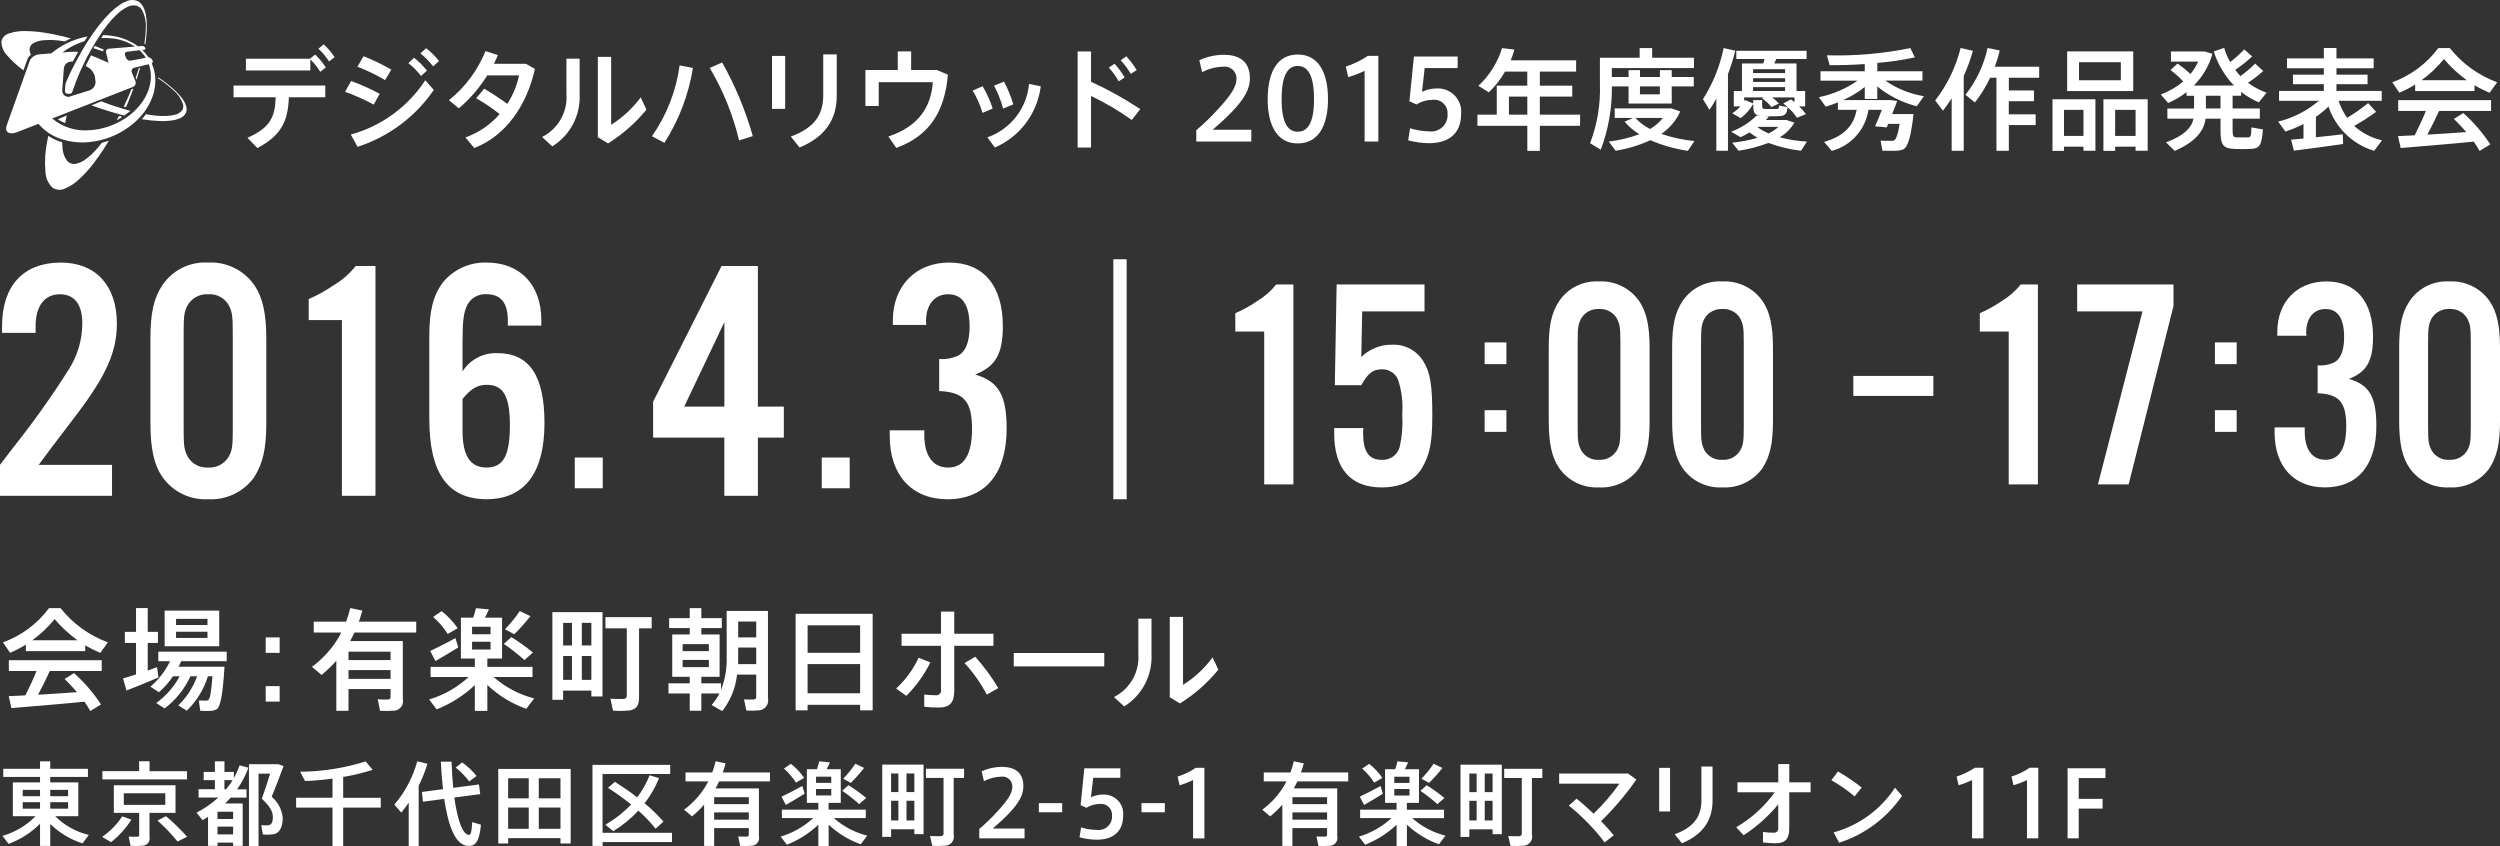
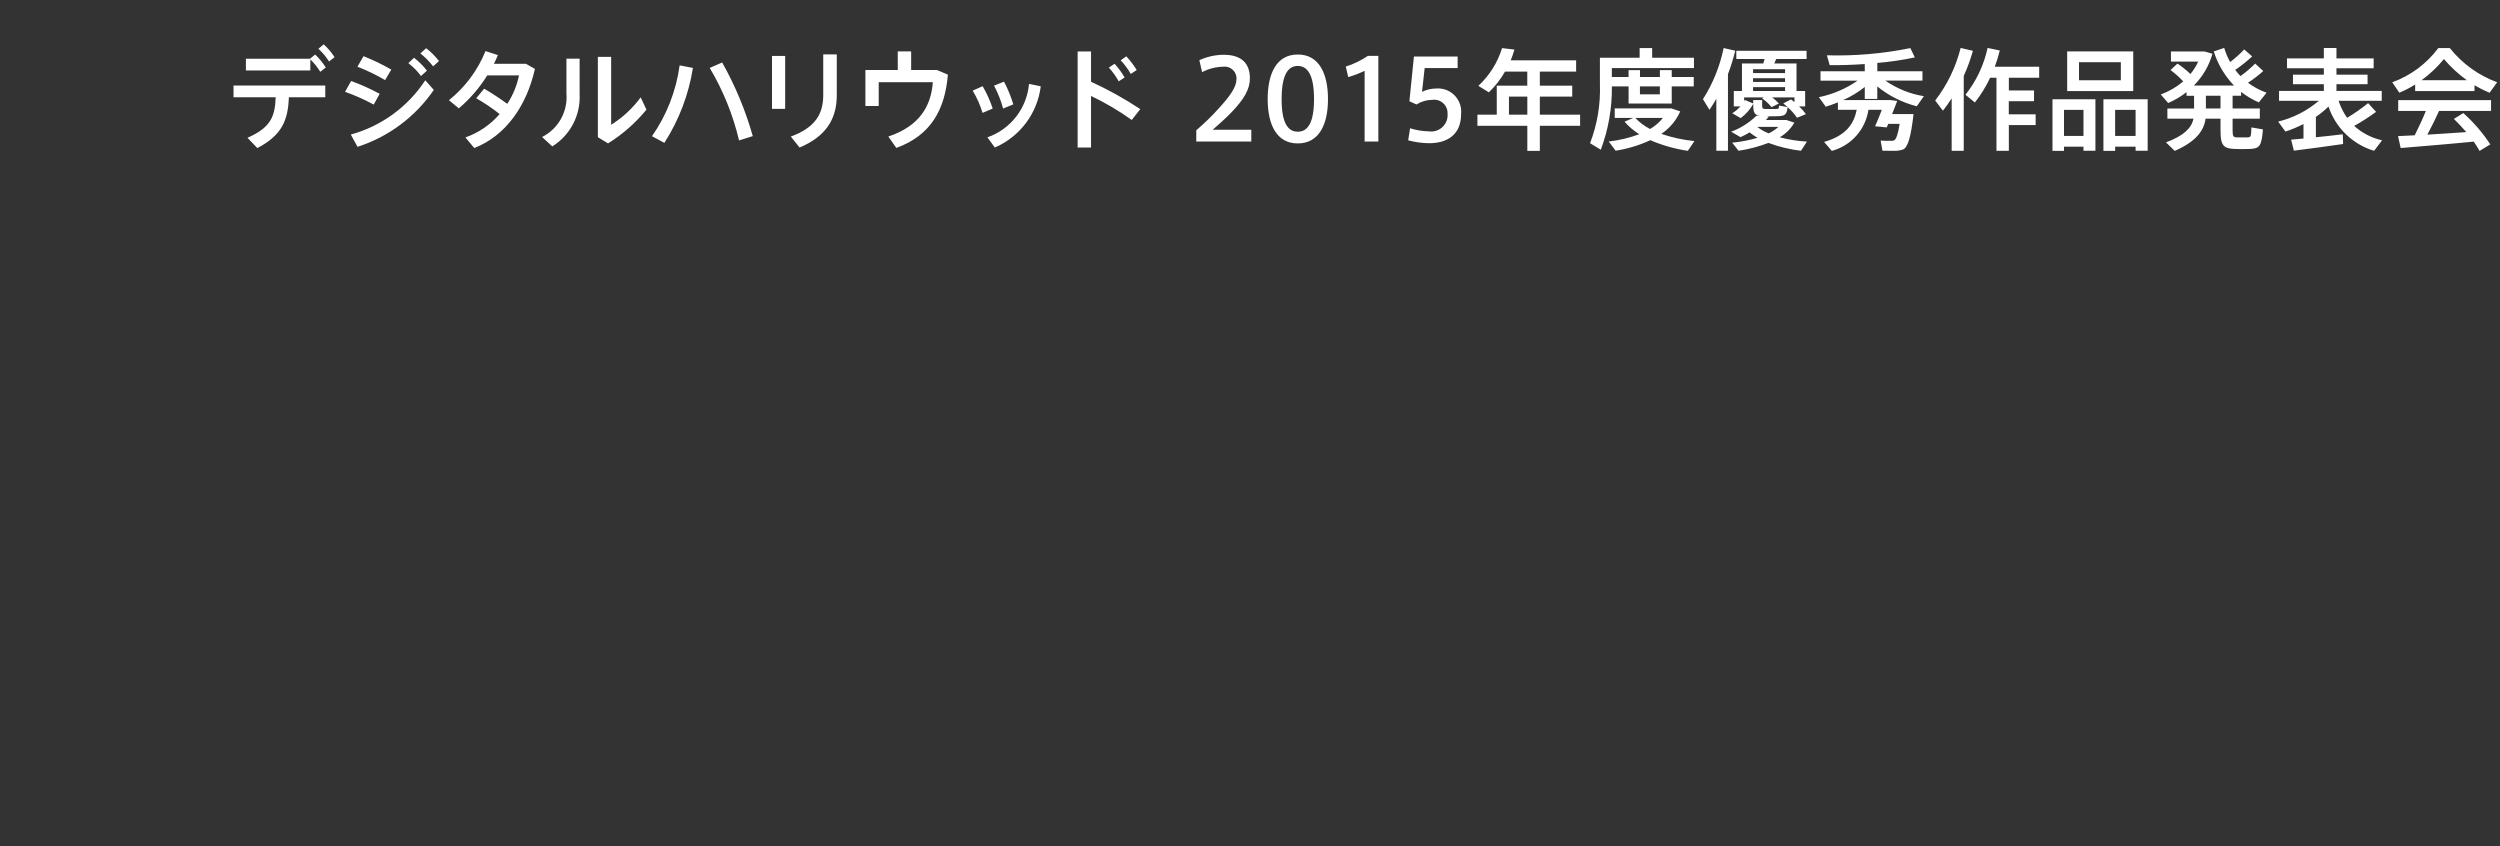
<svg xmlns="http://www.w3.org/2000/svg" version="1.1" id="info_date" x="0px" y="0px" width="336px" height="113.719px" viewBox="0 0 336 113.719" enable-background="new 0 0 336 113.719" xml:space="preserve">
  <rect x="0" y="0" width="336" height="113.719" fill="#333333" stroke="none" />
-   <path id="会場_有楽町朝日ホール_東京都千代田区有楽町2-5-1_有楽町マリオン_11F" fill="#FFFFFF" d="  M11.453,86.734c0.65,0.381,1.326,0.719,2.021,1.012l1.027-1.413c-2.504-0.921-4.706-2.513-6.366-4.601H6.589  c-1.565,2.108-3.718,3.709-6.188,4.601l0.951,1.399c0.739-0.304,1.451-0.672,2.127-1.1v0.878h7.974v-0.772V86.734z M4.343,86.051  c1.117-0.814,2.126-1.77,3-2.842c0.908,1.067,1.942,2.021,3.079,2.842H4.339H4.343z M1.175,93.564l0.357,1.605  c2.5-0.208,6.871-0.566,9.815-0.863c0.286,0.402,0.55,0.819,0.789,1.25l1.443-0.877c-1.023-1.555-2.243-2.971-3.63-4.211  l-1.265,0.789c0.61,0.6,1.175,1.19,1.666,1.77c-1.591,0.119-3.479,0.238-5.235,0.343c0.595-1.101,1.146-2.231,1.576-3.185h6.977  v-1.457H1.19v1.457h3.719c-0.387,0.967-0.938,2.158-1.5,3.273C2.558,93.504,1.8,93.534,1.175,93.564z M22.129,82.064v4.791h7.333  v-4.791H22.129z M23.661,83.18h4.224v0.819h-4.224V83.18z M23.661,84.904h4.224v0.834h-4.224V84.904L23.661,84.904z M25.594,90.887  h0.893c-0.521,1.486-1.388,2.827-2.528,3.912l1.146,0.714c1.321-1.278,2.298-2.87,2.84-4.626h0.61  c-0.148,2.053-0.327,3.064-0.565,3.2c-0.076,0.058-0.172,0.085-0.268,0.075c-0.208,0-0.7,0-1-0.016l0.193,1.383  c0.356,0.016,1.012,0.031,1.278,0.016c0.315,0.005,0.627-0.066,0.908-0.208c0.565-0.342,0.847-2.142,1.071-5.728H24  c0.129-0.241,0.243-0.489,0.342-0.743h6.128v-1.28h-9.192v1.28h1.577c-0.63,1.315-1.532,2.481-2.647,3.421l1.16,0.744  c0.716-0.633,1.351-1.353,1.889-2.143h0.893c-0.766,1.423-1.844,2.654-3.152,3.6l1.13,0.729  C23.62,94.081,24.812,92.594,25.594,90.887L25.594,90.887z M16.537,91.188L17,92.805c1.1-0.416,3.019-1.205,4.3-1.756l-0.193-1.383  c-0.372,0.148-0.8,0.3-1.25,0.461v-3.72h1.369V84.92h-1.369v-3.199h-1.575v3.199h-1.5v1.487h1.5v4.239  c-0.675,0.209-1.281,0.402-1.744,0.537V91.188z M37.584,85.667H35.71v2.077h1.874v-2.083V85.667z M37.584,92.213H35.71v2.083h1.874  V92.213z M46.839,88.713v-1.13h5.652v1.13H46.839z M52.491,92.613v1.041c0.028,0.166-0.083,0.324-0.249,0.354  c-0.025,0.004-0.052,0.006-0.078,0.003c-0.467,0.019-0.935,0.009-1.4-0.028l0.312,1.547c0.669,0.037,1.34,0.027,2.008-0.029  c0.693-0.101,1.174-0.744,1.073-1.438c-0.005-0.033-0.011-0.064-0.018-0.096v-7.812h-7.08c0.209-0.372,0.4-0.758,0.581-1.146h8.3  v-1.458h-7.705c0.164-0.476,0.328-0.982,0.462-1.488l-1.621-0.342c-0.152,0.619-0.336,1.23-0.551,1.83h-4.357v1.458h3.7  c-0.199,0.394-0.417,0.775-0.655,1.146H45.2v0.015c-0.879,1.335-1.986,2.504-3.272,3.452l1.294,1.086  c0.709-0.581,1.37-1.219,1.979-1.904v6.725h1.636v-2.916h5.651L52.491,92.613z M46.839,91.244v-1.19h5.652v1.19H46.839z   M69.858,82.125c-0.585,0.87-1.247,1.686-1.978,2.439l1.233,0.684c0.777-0.765,1.503-1.579,2.173-2.439L69.858,82.125z   M58.212,82.913c0.761,0.666,1.421,1.438,1.963,2.291c0.506-0.3,0.922-0.535,1.339-0.772c-0.6-0.869-1.326-1.642-2.157-2.293  L58.212,82.913z M63.447,84.236h2.484v1.008h-2.484v-1.012V84.236z M63.447,86.245h2.484v1.057h-2.484V86.245L63.447,86.245z   M66.347,90.99h5.22v-1.367H65.5v-1.116h1.978v-5.489h-2.305c0.208-0.388,0.386-0.773,0.535-1.115l-1.74-0.164  c-0.099,0.434-0.223,0.859-0.372,1.279h-1.651v5.489h1.874v1.116H57.87v1.367h5.115c-1.518,1.397-3.333,2.43-5.31,3.021l1.012,1.325  c1.902-0.75,3.644-1.856,5.131-3.259v3.467H65.5v-3.481c1.503,1.42,3.286,2.511,5.234,3.201l1.057-1.4  C69.775,93.35,67.908,92.365,66.347,90.99L66.347,90.99z M67.715,86.543c0.973,0.656,1.897,1.383,2.766,2.172l1.146-1.011  c-0.921-0.757-1.89-1.452-2.9-2.083L67.715,86.543z M57.824,87.495l0.699,1.354c0.788-0.447,2.127-1.25,3.064-1.83l-0.372-1.266  c-1.026,0.579-2.558,1.354-3.391,1.739L57.824,87.495z M85.887,84.445h1.7v-1.5H81.37v1.5h2.871v8.972  c0.05,0.232-0.099,0.462-0.331,0.513c-0.038,0.008-0.077,0.011-0.116,0.008c-0.282,0.015-1.146,0.015-1.755-0.029l0.356,1.605  c0.738,0.045,1.479,0.035,2.216-0.029c0.968-0.148,1.279-0.729,1.279-1.771v-9.271L85.887,84.445z M78.198,86.751v-3.034h1.279  v3.034H78.2H78.198z M75.684,86.751v-3.034h1.19v3.034H75.684z M79.477,92.822v0.787h1.5V82.271H74.24v11.783h1.442V92.82h3.793  L79.477,92.822z M78.198,91.378v-3.213h1.279v3.213H78.2H78.198z M75.684,91.378v-3.213h1.19v3.213H75.684z M99.211,83.538h2.425  v2.127h-2.425V83.538z M99.211,88.238v-1.206h2.425v2.231H99.2C99.212,88.922,99.212,88.58,99.211,88.238L99.211,88.238z   M94.258,95.527v-2.321h2.439c-0.289,0.556-0.644,1.075-1.056,1.548l1.427,0.818c1.109-1.42,1.8-3.12,1.994-4.91h2.573v2.931  c0.046,0.18-0.062,0.362-0.242,0.407c-0.037,0.01-0.076,0.013-0.115,0.009c-0.426,0.024-0.854,0.021-1.278-0.014l0.312,1.5  c0.59,0.036,1.182,0.026,1.771-0.03c0.729-0.092,1.246-0.76,1.153-1.488c-0.006-0.045-0.014-0.09-0.023-0.134V82.107h-5.548v6.145  c0.053,1.529-0.205,3.053-0.759,4.479v-0.894h-2.647V90.96h2.455v-5.685h-2.455v-0.862h2.752v-1.338h-2.752v-1.339H92.7v1.339  h-2.768v1.338H92.7v0.862H90.35v5.685H92.7v0.877h-2.856v1.369H92.7v2.321h1.561H94.258z M95.27,87.508h-3.524V86.57h3.524V87.508z   M95.27,89.666h-3.524v-0.967h3.524V89.666z M115.603,87.732h-7.062v-3.688h7.06v3.69L115.603,87.732z M108.539,93.176v-3.927h7.061  v3.927H108.539L108.539,93.176z M115.603,94.725v0.743h1.682V82.495h-10.352v12.973h1.607v-0.743h7.06H115.603z M133.516,85.173  h-5.266v-2.976h-1.784v2.976h-5.3v1.621h5.3v5.851c0.089,0.345-0.119,0.696-0.464,0.785c-0.102,0.025-0.208,0.026-0.311,0.002  c-0.492,0.006-0.983-0.023-1.472-0.089v1.652c0.7,0.073,1.428,0.1,1.933,0.1c1.458,0,2.101-0.625,2.101-2.245v-6.056h5.266v-1.621  H133.516z M129.634,89.115c1.178,1.275,2.183,2.701,2.989,4.24l1.547-0.877c-0.895-1.5-1.931-2.91-3.094-4.211L129.634,89.115z   M123.461,88.4c-0.725,1.564-1.751,2.97-3.02,4.137l1.368,0.982c1.32-1.308,2.411-2.826,3.229-4.494L123.461,88.4z M136.248,87.761  v1.8h12.166v-1.8H136.248L136.248,87.761z M157.217,82.911v10.8l1.368,0.833c1.957-1.22,3.7-2.753,5.161-4.537l-0.773-1.651  c-1.079,1.469-2.428,2.721-3.973,3.688V82.91L157.217,82.911L157.217,82.911z M152.992,83.148v4.687  c0.204,2.435-1.091,4.748-3.272,5.847l1.369,1.266c2.414-1.502,3.821-4.197,3.673-7.037v-4.766h-1.77V83.148z M6.752,107.008v-0.846  h2.399v0.846H6.752z M3.052,106.162h2.329v0.846H3.052V106.162z M6.752,108.688v-0.871h2.399v0.871H6.752z M3.052,107.816h2.329  v0.871H3.052V107.816z M7.415,109.693h3.112v-4.537H6.753v-0.734h5.062v-1.091H6.753v-1.006H5.381v1.006h-4.94v1.091h4.94v0.734  H1.728v4.537H4.78c-1.224,1.258-2.759,2.172-4.448,2.647l0.82,1.079c1.587-0.587,3.029-1.508,4.229-2.7v2.979h1.372v-2.955  c1.227,1.192,2.711,2.086,4.339,2.611l0.846-1.141C10.225,111.812,8.658,110.938,7.415,109.693L7.415,109.693z M13.759,103.648  v1.101h11.375v-1.101H20.1v-1.336H18.7v1.332h-4.94L13.759,103.648z M16.64,106.615h5.577v1.558H16.64V106.615L16.64,106.615z   M20.096,109.252h3.493v-3.715H15.3v3.715h3.407v2.954c0.022,0.112-0.05,0.222-0.162,0.243c-0.023,0.006-0.048,0.006-0.071,0.002  c-0.171,0.013-0.76,0.013-1.176-0.012l0.245,1.238c0.579,0.042,1.161,0.034,1.74-0.023c0.526-0.072,0.895-0.557,0.823-1.083  c-0.004-0.028-0.009-0.056-0.015-0.083v-3.236H20.096z M16.431,109.718c-0.715,1.084-1.632,2.021-2.7,2.759l1.2,0.711  c1.071-0.852,1.995-1.875,2.733-3.029L16.431,109.718z M21.162,110.281c0.977,0.862,1.88,1.806,2.699,2.82l1.287-0.638  c-0.875-0.995-1.826-1.922-2.844-2.771L21.162,110.281z M36.662,102.705h-3.2v11h1.287v-9.723h1.557  c-0.306,1.03-0.7,2.183-1.115,3.359c1.115,1.079,1.483,1.729,1.483,2.453c0,0.648-0.135,1.066-0.625,1.127  c-0.314,0.022-0.631,0.014-0.944-0.023l0.221,1.25c0.493,0.051,0.991,0.038,1.482-0.037c0.9-0.199,1.189-1.176,1.189-2.199  c-0.107-1.102-0.64-2.116-1.483-2.831c0.576-1.422,1.128-2.808,1.594-4.119l-0.7-0.258H36.66L36.662,102.705z M30.162,106.077  v-1.226h1.1c-0.265,0.426-0.556,0.835-0.871,1.226h-0.233H30.162z M29.231,110.077v-0.98h2.101v0.98H29.231z M31.331,113.253v0.429  h1.287v-5.699h-2.366c0.258-0.246,0.515-0.516,0.748-0.785h2.132v-1.115H31.87c0.631-0.898,1.142-1.875,1.52-2.906l-1.188-0.318  c-0.205,0.594-0.464,1.169-0.772,1.717v-0.83h-1.263v-1.422h-1.287v1.422h-1.507v1.1h1.507v1.227h-2.193v1.115h2.659  c-0.883,0.804-1.868,1.488-2.929,2.035l0.809,1.006c0.245-0.136,0.5-0.295,0.735-0.441v3.9h1.274v-0.44h2.101L31.331,113.253z   M29.231,112.152v-1.055h2.101v1.047h-2.101V112.152z M39.798,107.225v1.319h4.89v5.173h1.435v-5.173h5.05v-1.323h-5.05v-2.801  c1.342-0.219,2.665-0.539,3.959-0.957l-0.933-1.128c-2.852,0.897-5.822,1.365-8.812,1.386l0.662,1.25  c1.234-0.043,2.466-0.154,3.688-0.33v2.574h-4.89V107.225z M61.248,103.165c0.684,0.538,1.294,1.165,1.813,1.864l0.993-0.736  c-0.561-0.697-1.217-1.312-1.949-1.826L61.248,103.165z M56.272,105.605c0.473-0.951,0.866-1.939,1.177-2.955l-1.372-0.332  c-0.582,2.146-1.634,4.135-3.077,5.824l0.932,1.067c0.355-0.431,0.687-0.87,1-1.324v5.835h1.336v-8.115H56.272z M56.701,106.439  l0.146,1.312l2.856-0.38c0.526,3.58,1.458,6.056,3.015,6.3c1.1,0.171,1.7-0.429,1.924-2.833l-1.176-0.343  c-0.074,1.336-0.185,1.741-0.466,1.716c-0.834-0.073-1.521-2-1.938-5.025l3.481-0.455l-0.172-1.3l-3.456,0.454  c-0.11-1.078-0.185-2.255-0.221-3.52H59.25c0.062,1.301,0.16,2.552,0.294,3.701L56.701,106.439z M72.411,107.297v-2.7h2.917v2.7  H72.42H72.411z M68.292,107.297v-2.7h2.77v2.7H68.3H68.292z M75.328,112.654v0.711h1.371v-10.021h-9.73v10.016H68.3v-0.715h7.036  L75.328,112.654z M72.411,111.393v-2.857h2.917v2.857H72.42H72.411z M68.292,111.393v-2.857h2.77v2.857H68.3H68.292z   M81.716,105.887c1.075,0.689,2.114,1.435,3.113,2.23c-1.017,1.072-2.186,1.99-3.469,2.723l1.066,0.871  c1.24-0.768,2.374-1.695,3.371-2.76c0.844,0.738,1.619,1.551,2.315,2.429l1.055-0.957c-0.775-0.891-1.624-1.714-2.537-2.463  c0.803-1.032,1.459-2.171,1.949-3.384l-1.275-0.381c-0.412,1.063-0.974,2.062-1.667,2.968c-0.894-0.7-1.9-1.386-2.99-2.085  L81.716,105.887z M80.981,111.931v-7.907h9.094v-1.226H79.629v10.899h1.36v-0.525h9.327v-1.248H80.99L80.981,111.931z   M95.981,108.082v-0.938h4.657v0.932h-4.657V108.082z M100.638,111.294v0.851c0.023,0.137-0.07,0.268-0.208,0.291  c-0.02,0.003-0.041,0.004-0.061,0.002c-0.385,0.015-0.77,0.006-1.152-0.024l0.257,1.274c0.552,0.03,1.104,0.022,1.655-0.023  c0.571-0.084,0.968-0.614,0.884-1.186c-0.004-0.026-0.009-0.053-0.014-0.078v-6.437H96.17c0.171-0.306,0.331-0.626,0.478-0.944  h6.839v-1.199h-6.349c0.135-0.392,0.271-0.809,0.38-1.226l-1.336-0.282c-0.125,0.51-0.275,1.014-0.453,1.508h-3.592v1.199h3.052  c-0.163,0.324-0.343,0.64-0.539,0.944h-0.012v0.013c-0.726,1.1-1.64,2.062-2.7,2.844l1.067,0.899  c0.584-0.479,1.129-1.004,1.63-1.569v5.541h1.348v-2.4h4.657L100.638,111.294z M95.981,110.166v-0.981h4.657v0.981H95.981z   M114.96,102.645c-0.483,0.717-1.029,1.389-1.631,2.01l1.018,0.564c0.64-0.63,1.237-1.302,1.789-2.011L114.96,102.645z   M105.36,103.294c0.627,0.549,1.172,1.185,1.618,1.888c0.416-0.244,0.759-0.441,1.101-0.638c-0.494-0.716-1.094-1.352-1.778-1.888  L105.36,103.294z M109.674,104.385h2.047v0.834h-2.047V104.385z M109.674,106.04h2.047v0.87h-2.047v-0.866V106.04z M112.064,109.95  h4.3v-1.128h-5v-0.918H113v-4.524h-1.9c0.171-0.319,0.318-0.639,0.441-0.92l-1.435-0.135c-0.081,0.357-0.184,0.71-0.306,1.055  h-1.361v4.524h1.544v0.918h-4.899v1.128h4.216c-1.251,1.151-2.747,2.003-4.376,2.489l0.834,1.092c1.565-0.62,3-1.531,4.225-2.688  v2.856h1.386v-2.869c1.238,1.17,2.708,2.067,4.314,2.636l0.87-1.152c-1.662-0.421-3.199-1.231-4.486-2.364H112.064z   M113.192,106.285c0.803,0.541,1.564,1.139,2.279,1.79l0.944-0.834c-0.759-0.624-1.558-1.196-2.391-1.716L113.192,106.285z   M105.041,107.07l0.576,1.115c0.649-0.369,1.753-1.029,2.524-1.509l-0.307-1.042c-0.842,0.479-2.105,1.116-2.791,1.436H105.041z   M128.171,104.557h1.399v-1.238h-5.123v1.238h2.365v7.393c0.042,0.191-0.079,0.379-0.27,0.422c-0.032,0.006-0.064,0.009-0.098,0.007  c-0.232,0.013-0.943,0.013-1.446-0.024l0.294,1.324c0.608,0.036,1.219,0.028,1.827-0.023c0.659-0.064,1.142-0.651,1.078-1.311  c-0.005-0.051-0.014-0.101-0.024-0.15v-7.637H128.171z M121.834,106.457v-2.5h1.054v2.5H121.834z M119.763,106.457v-2.5h0.98v2.5  H119.763z M122.888,111.457v0.65h1.238v-9.342h-5.552v9.711h1.188v-1.02H122.888z M121.834,110.268v-2.647h1.054v2.647H121.834z   M119.763,110.268v-2.647h0.98v2.647H119.763z M136.063,105.744c0,0.9-0.7,1.876-2.01,3.311c-0.761,0.84-1.576,1.631-2.439,2.365  v1.251h6.087v-1.312h-4.278c0.588-0.527,1.336-1.152,2.133-1.985c1.336-1.399,1.985-2.5,1.985-3.7c0-2.035-1.386-2.611-2.905-2.611  c-0.933,0.008-1.853,0.212-2.7,0.601l0.307,1.323c0.707-0.372,1.491-0.578,2.292-0.6c0.717-0.113,1.391,0.376,1.504,1.093  c0.014,0.085,0.019,0.17,0.016,0.255v0.01H136.063z M139.619,107.943v1.227h3.138v-1.227H139.619L139.619,107.943z M146.628,107.172  l0.295-2.636h3.652v-1.274h-4.842l-0.5,4.952l0.785,0.354c0.525-0.33,1.132-0.508,1.752-0.514c0.812-0.116,1.564,0.448,1.68,1.26  c0.015,0.098,0.019,0.197,0.013,0.297c0.073,1.001-0.68,1.872-1.681,1.945c-0.128,0.01-0.256,0.005-0.383-0.013  c-0.713-0.013-1.42-0.128-2.1-0.343l-0.209,1.337c0.756,0.201,1.534,0.308,2.317,0.319c2.047,0,3.542-0.97,3.542-3.226  c0.148-1.414-0.878-2.681-2.293-2.829c-0.171-0.019-0.343-0.02-0.515-0.003c-0.526,0.007-1.045,0.133-1.517,0.368L146.628,107.172z   M153.419,107.943v1.227h3.137v-1.227H153.419L153.419,107.943z M160.351,104.844v7.834h1.521v-9.488h-1.152  c-0.757,0.51-1.582,0.91-2.451,1.188l0.27,1.165c0.623-0.183,1.229-0.418,1.812-0.705L160.351,104.844z M173.704,108.081v-0.937  h4.656v0.932h-4.66L173.704,108.081z M178.361,111.293v0.852c0.023,0.137-0.069,0.268-0.207,0.291  c-0.021,0.003-0.041,0.004-0.062,0.002c-0.385,0.015-0.77,0.006-1.153-0.024l0.258,1.274c0.552,0.03,1.104,0.022,1.655-0.023  c0.572-0.084,0.968-0.614,0.885-1.186c-0.004-0.026-0.009-0.053-0.015-0.078v-6.437h-5.834c0.171-0.306,0.331-0.626,0.478-0.944  h6.835v-1.199h-6.35c0.135-0.392,0.271-0.809,0.38-1.226l-1.336-0.282c-0.125,0.51-0.276,1.014-0.454,1.508h-3.591v1.199h3.05  c-0.163,0.324-0.343,0.64-0.539,0.944h-0.012v0.013c-0.726,1.1-1.64,2.062-2.7,2.844l1.066,0.899  c0.585-0.479,1.13-1.004,1.631-1.569v5.541h1.354v-2.4h4.656L178.361,111.293z M173.704,110.165v-0.981h4.656v0.981h-4.66H173.704z   M192.677,102.65c-0.482,0.717-1.027,1.39-1.63,2.01l1.018,0.564c0.641-0.63,1.238-1.302,1.789-2.011L192.677,102.65z   M183.077,103.3c0.626,0.549,1.171,1.185,1.616,1.888c0.417-0.244,0.761-0.441,1.101-0.638c-0.494-0.716-1.093-1.353-1.777-1.888  L183.077,103.3z M187.391,104.391h2.047v0.834h-2.047V104.391z M187.391,106.046h2.047v0.87h-2.047v-0.872V106.046z   M189.781,109.956h4.301v-1.128h-5v-0.924h1.63v-4.524h-1.9c0.171-0.319,0.318-0.639,0.441-0.92l-1.435-0.135  c-0.081,0.357-0.184,0.71-0.307,1.055h-1.36v4.524h1.55v0.918h-4.9v1.128h4.216c-1.251,1.151-2.747,2.003-4.376,2.489l0.834,1.092  c1.566-0.619,3.001-1.531,4.227-2.688v2.856h1.385v-2.869c1.238,1.17,2.708,2.067,4.314,2.636l0.87-1.152  c-1.662-0.421-3.2-1.231-4.486-2.364L189.781,109.956z M190.908,106.291c0.802,0.541,1.564,1.139,2.279,1.79l0.944-0.834  c-0.759-0.623-1.558-1.196-2.39-1.716L190.908,106.291z M182.758,107.076l0.576,1.115c0.648-0.368,1.753-1.029,2.524-1.508  l-0.307-1.043c-0.843,0.473-2.106,1.11-2.792,1.43L182.758,107.076z M205.888,104.562h1.4v-1.238h-5.124v1.238h2.365v7.393  c0.042,0.191-0.079,0.38-0.27,0.422c-0.032,0.007-0.065,0.01-0.098,0.008c-0.233,0.012-0.943,0.012-1.446-0.024l0.294,1.323  c0.608,0.036,1.219,0.028,1.826-0.023c0.659-0.063,1.143-0.65,1.079-1.31c-0.005-0.051-0.013-0.101-0.024-0.15v-7.638H205.888z   M199.551,106.463v-2.5h1.054v2.5H199.551z M197.479,106.463v-2.5h0.981v2.5H197.479z M200.605,111.463v0.651h1.238v-9.343h-5.552  v9.711h1.188v-1.02H200.605z M199.551,110.273v-2.647h1.054v2.647H199.551z M197.479,110.273v-2.647h0.981v2.647H197.479z   M216.888,112.26c-0.466-0.562-1.054-1.226-1.7-1.9c1.752-1.711,3.34-3.582,4.743-5.59l-1.128-0.81h-9.254v1.362h8.1  c-1.021,1.455-2.183,2.806-3.469,4.033c-0.771-0.736-1.567-1.446-2.291-2.012l-1.03,0.932c1.797,1.447,3.41,3.105,4.806,4.941  L216.888,112.26z M228.671,103.029v4.512c0,2.083-0.895,3.6-3.591,4.585l0.968,1.213c2.844-1.188,4.119-3.089,4.119-5.761v-4.555  h-1.5L228.671,103.029z M222.996,103.2v5.86h1.459v-5.86H223H222.996z M238.996,108.1v3.127c0.063,0.314-0.14,0.619-0.453,0.683  c-0.069,0.015-0.14,0.016-0.209,0.004c-0.464,0.001-0.927-0.032-1.385-0.101v1.41c0.572,0.078,1.149,0.115,1.728,0.11  c1.3,0,1.8-0.649,1.8-1.961v-4.892h2.868v-1.336h-2.865v-2.453H239v2.453h-5.479v1.336h5c-1.371,1.916-3.134,3.518-5.172,4.699  l0.992,1.078c1.756-1.141,3.327-2.543,4.659-4.158H238.996z M247.028,103.688l-0.894,1.177c1.11,0.618,2.157,1.346,3.125,2.17  l0.956-1.19c-1.009-0.795-2.073-1.516-3.187-2.158L247.028,103.688z M246.44,111.876l0.748,1.386c3.434-1.108,6.403-3.324,8.444-6.3  l-0.943-1.091C252.762,108.81,249.829,110.944,246.44,111.876L246.44,111.876z M265.049,104.839v7.834h1.519v-9.489h-1.151  c-0.757,0.511-1.582,0.911-2.451,1.189l0.27,1.165C263.859,105.357,264.466,105.123,265.049,104.839L265.049,104.839z   M272.425,104.839v7.834h1.52v-9.489h-1.151c-0.757,0.511-1.582,0.911-2.451,1.189l0.269,1.165  C271.235,105.357,271.842,105.123,272.425,104.839L272.425,104.839z M279.379,112.673v-4h3.211v-1.309h-3.21v-2.796h3.591v-1.312  h-5.086v9.415h1.5L279.379,112.673z" />
-   <path id="date" fill="#FFFFFF" d="M15.061,66.634H0v-4.167l1.812-2.361c2.667-3.351,5.149-6.843,7.438-10.461  c1.183-1.854,1.812-4.006,1.812-6.205c0-2.546-1.068-3.889-3.021-3.889c-2.045,0-3.254,1.574-3.254,4.26v0.926h-4.51V43.81  c0-5.418,2.883-8.52,7.9-8.52c4.7,0,7.53,3.1,7.53,8.2c0,3.75-1.395,6.9-5.3,12.085l-3.626,4.771l-1.58,2.129h9.854v4.168  L15.061,66.634z M21.846,38.296c1.372-2.014,3.703-3.157,6.136-3.01c2.441-0.125,4.775,1.011,6.183,3.01  c1.115,1.62,1.627,3.75,1.627,7.269v11.253c0,3.519-0.465,5.463-1.627,7.316c-1.42,1.979-3.751,3.096-6.183,2.963  c-2.418,0.132-4.735-0.986-6.136-2.963c-1.162-1.667-1.627-3.843-1.627-7.316V45.565C20.219,42.093,20.637,40.102,21.846,38.296  L21.846,38.296z M30.724,40.981c-0.569-0.958-1.63-1.513-2.742-1.435c-1.109-0.067-2.165,0.485-2.743,1.435  c-0.465,0.88-0.557,1.389-0.557,3.658V57.79c0,2.224,0.092,2.687,0.557,3.612c0.57,0.957,1.632,1.512,2.743,1.435  c1.109,0.066,2.165-0.485,2.742-1.435c0.465-0.834,0.56-1.344,0.56-3.612V44.639C31.283,42.37,31.189,41.907,30.724,40.981  L30.724,40.981z M50.462,66.634h-4.509V43.019h-4.462v-2.825c1.172-0.507,2.293-1.127,3.346-1.852  c1.141-0.677,2.148-1.556,2.975-2.593h2.65V66.634L50.462,66.634z M68.251,43.76v-0.7c0-2.362-0.931-3.519-2.882-3.519  c-1.061-0.064-2.061,0.497-2.558,1.435c-0.511,1.019-0.649,2.177-0.649,5.14v3.8c1.017-1.595,2.804-2.529,4.693-2.454  c4.277,0,6.322,3.01,6.322,9.4c0,6.714-2.7,10.233-7.763,10.233c-5.253,0-7.716-3.519-7.716-10.835V45.244  c0-3.473,0.511-5.51,1.812-7.27c1.44-1.766,3.622-2.759,5.9-2.685c4.509,0,7.345,3.01,7.345,7.733v0.741h-4.509L68.251,43.76z   M62.162,57.883c0,3.334,1.021,4.954,3.207,4.954c2.277,0,3.16-1.574,3.16-5.7c0-3.89-0.883-5.418-3.114-5.418  c-1.255,0-2.091,0.509-3.253,1.9v4.26V57.883z M81.009,65.619h-3.758V61.49h3.758V65.619z M87.779,58.809v-4.815l9.2-18.244h4.881  v18.895h3.486v4.168h-3.486v7.824h-4.509v-7.824h-9.576L87.779,58.809z M97.355,43.297l-5.393,11.347h5.393V43.297L97.355,43.297z   M114.2,65.619h-3.758V61.49h3.758V65.619z M126.224,48.251c0.808,0.062,1.619-0.065,2.37-0.37c1.116-0.463,1.72-1.806,1.72-3.982  c0-2.918-0.976-4.353-2.882-4.353c-1.812,0-2.975,1.389-2.975,3.612c-0.004,0.171,0.012,0.341,0.046,0.509H120v-0.6  c0-4.631,3.067-7.779,7.577-7.779c4.6,0,7.205,3.1,7.205,8.566c0,3.7-0.977,5.418-3.72,6.483c3.161,0.926,4.23,2.778,4.23,7.271  c0,6.065-2.882,9.492-7.949,9.492c-4.788,0-7.762-3.242-7.762-8.474v-0.788h4.647v0.648c0,2.779,1.162,4.353,3.207,4.353  c2.139,0,3.208-1.759,3.208-5.187c0-3.699-1.069-4.953-4.416-5.092v-4.307L126.224,48.251z M202.459,48.935h-2.925V46.02h2.925  V48.935z M202.459,58.042h-2.925v-2.915h2.925v2.917V58.042z M300.608,48.935h-2.923V46.02h2.923V48.935z M300.608,58.042h-2.923  v-2.915h2.923v2.917V58.042z M173.833,65.104h-3.923V44.554h-3.884v-2.458c1.021-0.442,1.996-0.981,2.912-1.612  c0.992-0.589,1.87-1.354,2.589-2.256h2.306V65.104L173.833,65.104z M191.451,41.855h-8.373l-0.122,6.124  c1.091-1.067,2.56-1.661,4.086-1.652c1.715-0.095,3.344,0.755,4.247,2.216c0.93,1.491,1.213,3.143,1.213,7.294  c0,3.707-0.364,5.4-1.456,7.172c-1.011,1.652-2.872,2.5-5.38,2.5c-4.126,0-6.351-2.538-6.351-7.213v-0.765h3.924  c-0.029,0.213-0.043,0.43-0.04,0.645c0,2.538,0.768,3.626,2.508,3.626c1.082,0.069,2.069-0.614,2.386-1.651  c0.342-1.465,0.465-2.973,0.364-4.474c0.123-1.58-0.069-3.169-0.566-4.674c-0.377-0.862-1.243-1.406-2.184-1.37  c-1.173,0-1.861,0.524-2.751,2.136H179.4l0.243-13.539h11.812v3.627L191.451,41.855z M209.569,40.444  c1.194-1.752,3.223-2.747,5.34-2.619c2.124-0.109,4.155,0.879,5.38,2.619c0.971,1.411,1.416,3.264,1.416,6.326v9.792  c0,3.062-0.4,4.754-1.416,6.366c-1.235,1.722-3.265,2.694-5.38,2.579c-2.105,0.115-4.121-0.858-5.34-2.579  c-1.011-1.449-1.416-3.344-1.416-6.366V46.77C208.153,43.744,208.518,42.016,209.569,40.444L209.569,40.444z M217.295,42.781  c-0.496-0.833-1.42-1.316-2.387-1.249c-0.966-0.057-1.884,0.423-2.387,1.249c-0.399,0.766-0.484,1.209-0.484,3.184v11.443  c0,1.934,0.081,2.337,0.484,3.143c0.496,0.834,1.419,1.316,2.387,1.249c0.965,0.058,1.884-0.423,2.387-1.249  c0.399-0.725,0.486-1.169,0.486-3.143V45.965c-0.001-1.975-0.081-2.378-0.481-3.184L217.295,42.781z M226.152,40.444  c1.194-1.752,3.223-2.747,5.34-2.619c2.124-0.109,4.155,0.879,5.38,2.619c0.971,1.411,1.416,3.264,1.416,6.326v9.792  c0,3.062-0.4,4.754-1.416,6.366c-1.235,1.722-3.265,2.694-5.38,2.579c-2.105,0.115-4.121-0.858-5.34-2.579  c-1.011-1.449-1.416-3.344-1.416-6.366V46.77C224.736,43.744,225.1,42.016,226.152,40.444L226.152,40.444z M233.878,42.781  c-0.496-0.833-1.42-1.316-2.387-1.249c-0.966-0.058-1.884,0.423-2.387,1.249c-0.404,0.766-0.485,1.209-0.485,3.184v11.443  c0,1.934,0.081,2.337,0.485,3.143c0.496,0.834,1.419,1.316,2.387,1.249c0.965,0.058,1.884-0.423,2.387-1.249  c0.399-0.725,0.484-1.169,0.484-3.143V45.965C234.363,43.99,234.282,43.587,233.878,42.781L233.878,42.781z M273.894,65.104h-3.924  V44.554h-3.883v-2.458c1.021-0.442,1.996-0.981,2.913-1.612c0.992-0.589,1.869-1.354,2.589-2.256h2.305V65.104L273.894,65.104z   M292.116,41.129l-6.027,23.975h-4.126l5.987-23.249h-8.778v-3.627h12.944V41.129L292.116,41.129z M311.489,49.107  c0.703,0.054,1.41-0.057,2.063-0.322c0.971-0.4,1.5-1.571,1.5-3.465c0-2.539-0.851-3.788-2.508-3.788  c-1.578,0-2.59,1.209-2.59,3.143c-0.003,0.149,0.011,0.297,0.041,0.443h-3.924v-0.523c0-4.03,2.67-6.77,6.593-6.77  c4,0,6.271,2.7,6.271,7.454c0,3.224-0.849,4.715-3.236,5.642c2.75,0.8,3.682,2.417,3.682,6.326c0,5.278-2.509,8.26-6.917,8.26  c-4.167,0-6.756-2.819-6.756-7.374v-0.689h4.046v0.564c0,2.418,1.011,3.788,2.791,3.788c1.86,0,2.79-1.53,2.79-4.513  c0-3.223-0.93-4.311-3.843-4.432v-3.748L311.489,49.107z M323.865,40.444c1.194-1.752,3.223-2.747,5.339-2.619  c2.125-0.109,4.156,0.879,5.381,2.619c0.971,1.411,1.416,3.264,1.416,6.326v9.792c0,3.062-0.4,4.754-1.416,6.366  c-1.236,1.722-3.265,2.694-5.381,2.579c-2.104,0.115-4.12-0.858-5.339-2.579c-1.011-1.449-1.416-3.344-1.416-6.366V46.77  C322.448,43.744,322.814,42.016,323.865,40.444L323.865,40.444z M331.591,42.781c-0.496-0.833-1.42-1.316-2.388-1.249  c-0.965-0.057-1.883,0.423-2.386,1.249c-0.399,0.766-0.484,1.209-0.484,3.184v11.443c0,1.934,0.079,2.337,0.484,3.143  c0.496,0.834,1.419,1.316,2.386,1.249c0.966,0.058,1.885-0.423,2.388-1.249c0.399-0.725,0.484-1.169,0.484-3.143V45.965  C332.075,43.99,332,43.587,331.591,42.781L331.591,42.781z M149.632,34.844h1.792V67.1h-1.792V34.844z M249.088,50.524h10.752v2.688  h-10.752V50.524L249.088,50.524z" />
  <path id="デジタルハリウッド_2015年度優秀作品発表会" fill="#FFFFFF" d="M42.793,6.554  c0.554,0.501,1.034,1.077,1.428,1.711l0.744-0.58c-0.408-0.637-0.898-1.217-1.458-1.726L42.793,6.554z M33.051,7.893v1.578h8.656  V7.982c0.514,0.498,0.963,1.058,1.339,1.667l0.744-0.58c-0.405-0.635-0.885-1.219-1.429-1.741l-0.699,0.565H33.051L33.051,7.893z   M38.822,13.07h4.894v-1.576h-12.33v1.576h5.667c-0.089,2.664-0.729,4.107-3.793,5.446l1.324,1.383  C37.915,18.174,38.718,16.12,38.822,13.07L38.822,13.07z M56.503,7.179c0.636,0.512,1.21,1.096,1.711,1.74l0.788-0.714  c-0.499-0.647-1.078-1.227-1.726-1.725L56.503,7.179z M54.882,8.488c0.646,0.491,1.219,1.073,1.7,1.726l0.8-0.714  c-0.503-0.652-1.088-1.237-1.74-1.74L54.882,8.488z M48.858,7.551L48.04,8.965c1.286,0.498,2.53,1.1,3.719,1.8l0.833-1.412  C51.392,8.665,50.144,8.062,48.858,7.551L48.858,7.551z M47.193,10.883l-0.817,1.459c1.327,0.468,2.615,1.04,3.852,1.711l0.8-1.444  C49.793,11.94,48.512,11.363,47.193,10.883L47.193,10.883z M47.148,18.083l0.907,1.651c4.167-1.346,7.771-4.035,10.248-7.646  l-1.145-1.3C54.822,14.358,51.262,16.952,47.148,18.083L47.148,18.083z M64,13.205c1.104,0.625,2.159,1.337,3.152,2.127  c-1.233,1.429-2.819,2.511-4.6,3.139l1.19,1.428c4.3-1.681,7.064-5.772,8.15-10.637l-1.2-0.685h-4.312  c0.193-0.4,0.387-0.787,0.535-1.175l-1.665-0.535c-1.045,2.583-2.735,4.856-4.909,6.6l1.324,1.1  c1.494-1.272,2.783-2.768,3.821-4.433h4.27c-0.283,1.362-0.817,2.659-1.576,3.824c-1.001-0.731-2.039-1.412-3.109-2.039L64,13.205z   M80.353,7.64v10.8l1.369,0.832c1.957-1.22,3.7-2.752,5.161-4.537l-0.774-1.651c-1.079,1.469-2.427,2.72-3.971,3.689V7.644h-1.785  V7.64z M76.129,7.879v4.685c0.204,2.434-1.091,4.749-3.272,5.848l1.368,1.264c2.415-1.499,3.823-4.193,3.675-7.032v-4.76h-1.77  L76.129,7.879z M97.055,8.399l-1.666,0.729c1.798,3.031,3.127,6.316,3.942,9.745l1.844-0.58c-0.977-3.449-2.358-6.77-4.116-9.894  H97.055z M91.343,8.786c-0.465,3.424-1.739,6.688-3.718,9.521l1.666,0.894c1.961-3.057,3.268-6.486,3.837-10.073L91.343,8.786z   M110.643,7.313v5.475c0,2.529-1.086,4.374-4.357,5.564l1.175,1.474c3.451-1.444,5-3.75,5-6.993v-5.52h-1.811H110.643z   M103.757,7.521v7.112h1.77V7.521H103.757z M116.311,9.411v4.833h1.789v-3.2h7.273c-0.224,3.154-1.74,5.892-5.979,7.305l1.071,1.533  c4.745-1.726,6.544-5.267,6.931-9.849l-1.458-0.625h-3.479v-2.5h-1.8v2.5h-4.344L116.311,9.411z M133.599,11.511  c0.523,0.977,0.933,2.011,1.219,3.081l1.369-0.566c-0.313-1.056-0.732-2.078-1.25-3.05L133.599,11.511z M138.299,11.274  c-0.287,3.288-2.477,6.101-5.593,7.185l1,1.37c3.37-1.456,5.718-4.586,6.172-8.229L138.299,11.274z M130.728,12.181  c0.566,0.937,1.011,1.941,1.324,2.99l1.368-0.579c-0.343-1.047-0.797-2.055-1.354-3.006L130.728,12.181z M150.621,8.105  c0.522,0.554,0.977,1.168,1.354,1.83l0.8-0.521c-0.404-0.66-0.873-1.278-1.399-1.845L150.621,8.105z M149.03,9.086  c0.513,0.561,0.956,1.18,1.323,1.845l0.8-0.52c-0.388-0.659-0.841-1.277-1.354-1.845L149.03,9.086z M146.635,10.991V6.915h-1.8  v12.914h1.8v-6.934c1.915,0.914,3.747,1.994,5.473,3.228l1.146-1.458c-2.106-1.394-4.317-2.623-6.612-3.677L146.635,10.991z   M166.181,10.619c0,1.086-0.848,2.276-2.44,4.017c-0.923,1.02-1.912,1.979-2.96,2.871v1.517h7.394v-1.592h-5.185  c0.715-0.639,1.621-1.4,2.589-2.409c1.621-1.7,2.408-3.035,2.408-4.493c0-2.47-1.68-3.17-3.524-3.17  c-1.13,0.01-2.245,0.258-3.272,0.73l0.372,1.607c0.859-0.453,1.811-0.703,2.781-0.729c0.873-0.136,1.691,0.462,1.827,1.335  c0.016,0.1,0.021,0.201,0.018,0.301v0.015H166.181z M178.481,13.326c0-3.421-1.189-6-4.061-6s-4.045,2.574-4.045,6  c0,3.378,1.175,5.951,4.045,5.951s4.061-2.573,4.061-5.935V13.326z M172.249,13.326c0-3.332,0.892-4.463,2.171-4.463  c1.278,0,2.187,1.131,2.187,4.463c0,3.289-0.908,4.375-2.187,4.375c-1.279,0-2.171-1.086-2.171-4.359V13.326z M183.405,9.518v9.506  h1.845V7.507h-1.4c-0.919,0.618-1.92,1.104-2.975,1.442l0.327,1.414c0.759-0.218,1.498-0.502,2.209-0.848L183.405,9.518z   M191.119,12.345l0.356-3.2h4.432V7.598h-5.875l-0.609,6.01l0.952,0.432c0.637-0.402,1.373-0.618,2.127-0.625  c0.983-0.142,1.896,0.542,2.038,1.525c0.017,0.121,0.022,0.243,0.015,0.365c0.091,1.215-0.82,2.273-2.035,2.364  c-0.155,0.012-0.311,0.007-0.465-0.014c-0.863-0.017-1.72-0.157-2.543-0.416l-0.253,1.621c0.917,0.245,1.861,0.375,2.811,0.387  c2.484,0,4.301-1.175,4.301-3.913c0.18-1.716-1.065-3.254-2.782-3.434c-0.207-0.022-0.416-0.023-0.624-0.003  c-0.64,0.008-1.269,0.162-1.84,0.447L191.119,12.345z M202.803,15.409v-2.425h2.469v2.425H202.803z M212.365,16.909v-1.5h-5.412  v-2.425h4.356v-1.473h-4.356V9.622h4.878V8.105h-8.79c0.19-0.472,0.357-0.954,0.5-1.443l-1.665-0.194  c-0.598,1.941-1.695,3.691-3.184,5.073l1.413,0.864c0.854-0.818,1.585-1.756,2.171-2.783h2.99v1.889h-4.1v3.9h-2.601v1.5h6.708  v3.362h1.682v-3.362h5.412L212.365,16.909z M223.086,11.609v1.071h-2.678v-1.071H223.086z M216.631,10.345V9.144h11.036V7.761  h-5.617v-1.3h-1.681v1.3h-5.341v3.54c0.1,2.711-0.351,5.413-1.322,7.945l1.441,0.878c1.021-2.719,1.526-5.605,1.488-8.51h2.246  v2.306h5.8v-2.306h2.96V10.35h-2.96V9.427h-1.591v0.923h-2.677V9.427h-1.532v0.923h-2.246L216.631,10.345z M223.279,17.991  c1.12-0.743,2.003-1.791,2.544-3.02l-1.189-0.4h-7.616v1.28h2.469l-1.145,0.506c0.572,0.656,1.238,1.222,1.978,1.681  c-1.323,0.492-2.701,0.821-4.104,0.981l0.923,1.236c1.614-0.254,3.186-0.729,4.67-1.414c1.611,0.695,3.306,1.175,5.042,1.428  l0.877-1.309c-1.513-0.15-3.003-0.474-4.441-0.965L223.279,17.991z M219.779,15.849h3.719c-0.479,0.597-1.064,1.101-1.726,1.487  c-0.742-0.375-1.413-0.877-1.982-1.483L219.779,15.849z M235.613,9.823V9.303h4.301v0.521H235.613z M235.613,11.014v-0.507h4.301  v0.507H235.613z M235.613,12.234v-0.521h4.301v0.521H235.613z M234.513,13.434c-0.028,0.062-0.062,0.123-0.1,0.18v-0.522h2.616  l-0.208,0.119c0.477,0.339,0.906,0.739,1.279,1.19l0.982-0.49c-0.273-0.299-0.572-0.573-0.894-0.819h2.99v0.625  c-0.149-0.119-0.312-0.238-0.476-0.356l-1.026,0.535c0.208,0.163,0.4,0.343,0.58,0.5l-1.146-0.208  c-0.029,0.432-0.045,0.447-0.462,0.461h-1.338c-0.399-0.014-0.476-0.073-0.476-0.461v-0.744h-1.205v0.462L234.513,13.434z   M239.198,18.448c0.815-0.472,1.492-1.149,1.964-1.964l-1.071-0.356h-2.751c0.141-0.146,0.274-0.3,0.399-0.461l-0.564-0.046  c0.399,0.016,1.116,0.016,1.577,0c1.145-0.014,1.383-0.163,1.5-1.22c0.481,0.419,0.906,0.899,1.264,1.428l1.2-0.49  c-0.27-0.379-0.578-0.728-0.922-1.041h0.817V12.23h-1.159v-3.7h-2.99c0.089-0.193,0.178-0.4,0.268-0.6h4.075v-1.1h-9.445v1.1h3.793  c-0.044,0.194-0.1,0.386-0.163,0.6h-2.87v3.7h-1.099v2.068h0.894c-0.321,0.358-0.692,0.668-1.101,0.922l1.131,0.655  c0.695-0.512,1.272-1.166,1.695-1.919v0.237c0,0.922,0.164,1.265,0.907,1.384l-0.476-0.029c-0.972,0.949-2.133,1.684-3.406,2.156  l1.265,0.73c0.419-0.189,0.825-0.404,1.219-0.641c0.334,0.269,0.688,0.513,1.057,0.73c-1.112,0.325-2.253,0.543-3.406,0.654  l0.863,1.086c1.373-0.205,2.72-0.559,4.016-1.056c1.41,0.526,2.878,0.88,4.373,1.056l0.8-1.234c-1.23-0.067-2.45-0.259-3.642-0.573  L239.198,18.448z M236.208,17.079l0.045-0.029h2.766c-0.39,0.356-0.831,0.652-1.309,0.877c-0.534-0.21-1.036-0.493-1.492-0.84  L236.208,17.079z M232.237,9.968c0.391-1.03,0.719-2.083,0.982-3.154l-1.562-0.357c-0.499,2.442-1.441,4.772-2.78,6.874l0.877,1.428  c0.327-0.491,0.64-0.983,0.922-1.488v6.992h1.562v-10.3V9.968z M254.299,15.324c0.238-0.6,0.491-1.22,0.684-1.755l-0.906-0.119  h-6.352c1.036-0.463,2.01-1.053,2.9-1.756v1.607h1.681V11.62c1.557,1.261,3.368,2.169,5.31,2.663l0.952-1.354  c-1.865-0.304-3.639-1.021-5.19-2.1h5V9.574h-6.068V8.459c1.695-0.14,3.379-0.389,5.042-0.744l-0.6-1.25  c-3.689,0.75-7.452,1.074-11.215,0.967l0.371,1.325c1.4,0.014,3.05-0.03,4.716-0.15v0.967h-5.949v1.27h4.981  c-1.565,1.082-3.335,1.836-5.199,2.217l0.922,1.28c0.535-0.164,1.086-0.358,1.636-0.581v1h2.528  c-0.387,1.89-1.413,3.466-4.388,4.314l1.041,1.205c2.593-0.696,4.526-2.864,4.923-5.519h1.801c-0.313,0.818-0.655,1.651-0.908,2.216  c0.491,0.045,0.981,0.075,1.562,0.149c0.061-0.149,0.135-0.313,0.208-0.475h1.532c-0.223,1.412-0.476,2.082-0.743,2.216  c-0.102,0.048-0.215,0.069-0.328,0.06c-0.326,0.014-1.041,0-1.486-0.03L253,20.257c0.476,0.014,1.309,0.014,1.666,0.014  c0.385,0.005,0.769-0.06,1.13-0.193c0.64-0.312,1.041-1.741,1.384-4.746h-2.871L254.299,15.324z M263.927,10.206  c0.496-1.093,0.908-2.222,1.234-3.377l-1.651-0.386c-0.641,2.566-1.805,4.972-3.421,7.066l1.041,1.369  c0.422-0.533,0.814-1.09,1.175-1.667v7.052h1.622V10.214V10.206z M269.98,15.368v-1.77h3.392v-1.443h-3.382v-1.711h4.076V8.971  H268.1c0.266-0.715,0.489-1.445,0.67-2.186l-1.637-0.342c-0.497,2.297-1.515,4.45-2.974,6.293l1.264,1.04  c0.808-1.029,1.497-2.147,2.053-3.332h0.848v9.819h1.665v-3.451h3.601v-1.444h-3.601H269.98z M277.827,6.904v5.34h8.88v-5.34  H277.827z M279.419,8.361h5.622v2.425h-5.622V8.361z M280.019,19.698v0.565h1.606v-6.919h-5.771v6.932h1.547v-0.565h2.618V19.698z   M277.401,18.27v-3.5h2.618v3.5H277.401z M287.024,19.698v0.565h1.622v-6.919H282.7v6.932h1.576v-0.565h2.751L287.024,19.698z   M284.273,18.27v-3.5h2.751v3.5H284.273z M296.473,14.581v-1.712h1.963v1.712H296.473z M291.297,14.581v1.368h3.51  c-0.253,1.22-1.264,2.291-3.7,3.184l1.175,1.146c2.801-1.221,3.927-2.678,4.149-4.33h2.008v1.592c0,2.023,0.372,2.439,2.023,2.484  c0.476,0.015,1.22,0.015,1.739,0c1.474-0.029,1.755-0.312,1.935-2.633l-1.547-0.268c-0.03,1.25-0.074,1.324-0.521,1.339h-1.442  c-0.446-0.015-0.565-0.119-0.565-0.922v-1.592h3.659v-1.368h-3.659v-1.712h1.146v-0.521c0.729,0.572,1.528,1.048,2.379,1.414  l1.042-1.3c-0.895-0.319-1.737-0.771-2.5-1.339c0.725-0.471,1.411-0.998,2.053-1.576l-1.085-1c-0.612,0.614-1.274,1.176-1.979,1.681  c-0.248-0.265-0.481-0.543-0.7-0.833c0.804-0.546,1.564-1.153,2.276-1.815l-1.071-0.937c-0.581,0.617-1.213,1.184-1.889,1.695  c-0.335-0.603-0.604-1.239-0.8-1.9l-1.4,0.475c0.539,1.718,1.471,3.287,2.722,4.582h-5.399c1.183-1.188,2.043-2.657,2.5-4.27  l-1.071-0.312h-4.507v1.369h3.659c-0.274,0.597-0.624,1.157-1.041,1.666c-0.539-0.517-1.121-0.985-1.741-1.4l-0.937,0.863  c0.615,0.458,1.188,0.97,1.711,1.532c-0.896,0.757-1.918,1.351-3.02,1.756l0.993,1.145c0.882-0.379,1.712-0.869,2.47-1.458v0.491  h1.012v1.712h-3.57L291.297,14.581z M307.924,18.76l0.372,1.489c1.71-0.209,4.699-0.611,6.618-0.893l-0.045-1.31  c-1.011,0.134-2.335,0.269-3.613,0.4v-2.742c0.605-0.409,1.173-0.872,1.694-1.384c0.956,2.861,3.241,5.08,6.128,5.951l1.071-1.413  c-1.395-0.313-2.685-0.979-3.748-1.934c1.02-0.569,2.003-1.2,2.945-1.89l-1.071-1.175c-0.895,0.725-1.839,1.386-2.826,1.978  c-0.49-0.704-0.876-1.476-1.145-2.29h5.8v-1.325h-6.084v-0.906h4.18v-1.28h-4.18V9.173h5V7.849h-5v-1.4h-1.695v1.4h-4.953v1.324  h4.953v0.863h-4.149v1.28h4.149v0.906h-6.023v1.322h5.354c-1.58,1.348-3.455,2.307-5.473,2.8l0.981,1.338  c0.833-0.274,1.644-0.612,2.425-1.011v1.949c-0.614,0.059-1.189,0.104-1.655,0.148L307.924,18.76z M332.573,11.46  c0.651,0.381,1.326,0.719,2.022,1.011l1.026-1.412c-2.503-0.921-4.705-2.512-6.365-4.6h-1.547c-1.566,2.108-3.718,3.708-6.188,4.6  l0.951,1.4c0.739-0.304,1.451-0.672,2.127-1.1v0.878h7.973v-0.773V11.46z M325.463,10.776c1.117-0.815,2.125-1.77,3-2.842  c0.907,1.068,1.94,2.022,3.077,2.842h-6.083H325.463z M322.295,18.289l0.356,1.606c2.5-0.208,6.872-0.565,9.816-0.862  c0.286,0.401,0.55,0.819,0.789,1.25l1.441-0.878c-1.021-1.556-2.241-2.971-3.629-4.211l-1.264,0.789  c0.609,0.6,1.175,1.19,1.666,1.77c-1.592,0.119-3.48,0.238-5.235,0.342c0.594-1.1,1.146-2.231,1.576-3.184h6.987v-1.457h-12.48  v1.457h3.718c-0.386,0.968-0.937,2.158-1.5,3.273c-0.85,0.05-1.607,0.079-2.232,0.109L322.295,18.289z" />
-   <path id="シェイプ_1" fill="#FFFFFF" d="M18.233,10.45c0,0,0.125-0.369,0.188-0.55c0.08-0.246,0.154-0.49,0.229-0.739  l0.179-0.031c-0.101,0.36-0.2,0.713-0.32,1.075c-0.05,0.164-0.157,0.5-0.157,0.5L18.233,10.45z M17.933,11.918  c0,0-0.416,1.1-0.642,1.644c-0.112,0.287-0.237,0.57-0.357,0.841l-0.3-0.077c0.224-0.47,0.438-0.943,0.648-1.414  c0.128-0.308,0.361-0.9,0.361-0.9L17.933,11.918z M16.28,15.83c0.029-0.052,0.083-0.173,0.083-0.173l-0.372-0.073  c0,0-0.2,0.388-0.313,0.577L16.28,15.83z M13.872,19.147l-0.189,0.052c-0.2,0.263-0.407,0.515-0.615,0.749  c-0.43,0.503-0.911,0.961-1.435,1.366c-0.413,0.342-0.901,0.583-1.425,0.7c-0.44,0.093-0.896-0.058-1.193-0.395  c-0.391-0.533-0.607-1.173-0.621-1.833c-0.021-0.209-0.035-0.422-0.039-0.656l-0.077-0.042c-0.1-0.027-0.199-0.05-0.292-0.082  c-0.51-0.183-0.997-0.424-1.451-0.72l-0.05-0.02c-0.055,0.263-0.105,0.519-0.151,0.773c-0.266,1.317-0.344,2.667-0.231,4.006  c0.017,0.813,0.35,1.587,0.929,2.158c0.484,0.344,1.114,0.404,1.654,0.158c0.704-0.287,1.349-0.703,1.9-1.226  c0.656-0.602,1.263-1.257,1.813-1.957c0.545-0.687,1.075-1.438,1.589-2.234c0.217-0.333,0.43-0.678,0.636-1.024l-0.146,0.04  c-0.2,0.062-0.406,0.124-0.609,0.183 M12.368,4.679l-0.771,1.178c-0.055,0.086-0.432,0.713-0.575,0.952l-0.899,1.644l-0.036,0.058  C9.873,8.919,9.663,9.327,9.459,9.754c-0.23,0.481-0.442,0.983-0.659,1.484L8.731,12.19c-0.018,0.125,0.03,0.25,0.126,0.332  c0.188,0.115,0.42,0.131,0.621,0.043c0,0,0.062-0.021,0.178-0.055c0.349-1.036,0.742-2.063,1.183-3.056  c0.067-0.145,0.207-0.418,0.207-0.418l0.355-0.755c0.101-0.222,0.214-0.442,0.323-0.651l0.191-0.343c0,0,0.153-0.319,0.159-0.312  c0.1-0.166,0.814-1.379,0.814-1.379s0.879-1.369,0.916-1.425c0.396-0.563,0.827-1.103,1.289-1.614c0.341-0.373,0.709-0.721,1.1-1.04  c0.287-0.224,0.595-0.418,0.919-0.581c0.387-0.21,0.837-0.27,1.265-0.166c0.303,0.104,0.559,0.314,0.72,0.591  c0.384,0.751,0.557,1.593,0.5,2.435c-0.013,0.701-0.077,1.399-0.192,2.09c0.046,0.009,0.089,0.025,0.13,0.047  c0.12-0.774,0.187-1.556,0.199-2.34c0.007-0.516-0.03-1.031-0.112-1.541c-0.07-0.408-0.203-0.802-0.396-1.169  c-0.165-0.326-0.43-0.59-0.757-0.754c-0.44-0.182-0.934-0.182-1.374,0c-0.363,0.129-0.706,0.308-1.02,0.532  c-0.457,0.31-0.883,0.661-1.273,1.05c-0.554,0.552-1.072,1.139-1.551,1.757c-0.288,0.371-0.58,0.773-0.88,1.2l0,0 M8.971,15.512  l-0.22,1.035c-0.344-0.137-0.672-0.309-0.979-0.515L8.971,15.512z M13.594,5.118c0.515-0.029,1.03-0.013,1.542,0.05  c1.075,0.117,2.105,0.491,3.005,1.092l-3.488,0.283c-0.221-0.01-0.407,0.162-0.417,0.382c-0.001,0.035,0.002,0.07,0.01,0.104  l0.338,1.409c-0.77-0.356-1.801-0.78-2.356-1l-0.713,1.426c0.185,0.1,0.3,0.173,0.3,0.173c0.468,0.267,0.805,0.715,0.932,1.238  l0.093,0.669c0.035,0.554-0.319,1.059-0.853,1.214l-2.399,0.753c-0.397,0.222-0.899,0.08-1.121-0.318  c-0.074-0.133-0.11-0.283-0.104-0.435l0.22-2.977c0.059-0.467,0.424-0.836,0.891-0.9C9.578,8.264,9.688,8.26,9.797,8.269l0.7-1.295  c-0.393-0.027-0.787-0.027-1.18,0C8.97,7.008,8.656,7.032,8.394,7.056c0.42-0.32,0.865-0.606,1.331-0.855  c0.438-0.224,0.891-0.417,1.355-0.577c0.089-0.038,0.188-0.066,0.281-0.1l0.411-0.633c-0.384,0.072-0.774,0.173-1.175,0.288  C9.957,5.377,9.336,5.633,8.742,5.943C8.085,6.288,7.466,6.699,6.893,7.17L5.38,7.297C4.832,7.31,4.328,7.598,4.039,8.063  l-3.137,8.785c-0.317,0.9,0.327,1.332,1.4,0.915l2.867-1.121c0.78,0.916,1.791,1.607,2.929,2c1.219,0.424,2.515,0.582,3.8,0.461  c1.023-0.09,2.029-0.326,2.986-0.7c0.853-0.33,1.659-0.769,2.4-1.306c0.641-0.459,1.225-0.994,1.738-1.592  c0.438-0.509,0.812-1.071,1.112-1.672c0.258-0.512,0.455-1.052,0.588-1.61c0.106-0.459,0.16-0.929,0.161-1.4  c0.001-0.792-0.164-1.576-0.484-2.3c0.145-0.101,0.181-0.299,0.08-0.444c-0.008-0.011-0.016-0.021-0.023-0.03l-0.017-0.017  c-0.098-0.18-0.275-0.301-0.478-0.328c-0.248-0.359-0.528-0.694-0.839-1l0.223-0.018c0.1,0.009,0.188-0.064,0.196-0.164  c0.004-0.043-0.008-0.086-0.033-0.122c-0.096-0.148-0.265-0.232-0.44-0.22l-0.518,0.047c-0.991-0.729-2.145-1.207-3.36-1.393  c-0.438-0.071-0.881-0.109-1.324-0.115L13.594,5.118z M19.442,13.201c-0.305,0.521-0.672,1.004-1.094,1.437  c-0.483,0.509-1.028,0.957-1.621,1.333c-0.676,0.431-1.402,0.779-2.162,1.036c-0.838,0.286-1.711,0.454-2.595,0.5  c-1.796,0.144-3.577-0.424-4.958-1.582l9.214-3.6l1.692-0.662c0.298-0.158,0.413-0.526,0.258-0.825l-0.444-1.073  c-0.119-0.225-0.033-0.503,0.191-0.622c0.019-0.01,0.039-0.019,0.059-0.026l2.022-0.489c0.226,0.648,0.316,1.336,0.266,2.02  c-0.034,0.41-0.113,0.815-0.233,1.209c-0.146,0.47-0.346,0.921-0.595,1.346 M19.59,7.77l-2.012,0.377  c-0.235,0.048-0.474-0.066-0.584-0.279c-0.076-0.185-0.481-0.853,0.108-0.919l1.654-0.2C19.078,7.051,19.359,7.394,19.59,7.77   M12.553,6.476c0.428,0.132,0.857,0.271,1.282,0.423c0.012,0.004,0.022,0.009,0.033,0.016c0-0.091,0.02-0.181,0.059-0.263  c-0.255-0.1-0.507-0.211-0.766-0.31c-0.163-0.059-0.259-0.119-0.42-0.174L12.553,6.476z M3.153,9.454  c0.316-0.9,0.54-1.511,0.54-1.511c0.095-0.236,0.26-0.438,0.473-0.579C4.065,7.166,4.001,6.95,3.977,6.729  C3.958,6.33,4.176,5.957,4.534,5.777c0.45-0.237,0.949-0.366,1.459-0.376C6.628,5.355,7.267,5.371,7.9,5.447  C8.162,5.479,8.433,5.516,8.706,5.56c0.272-0.144,0.552-0.274,0.837-0.39C9.208,5.078,8.869,4.981,8.534,4.904  C7.65,4.689,6.774,4.51,5.942,4.387C5.091,4.253,4.231,4.181,3.369,4.173c-0.727-0.018-1.45,0.088-2.14,0.315  C0.711,4.625,0.311,5.037,0.19,5.56C0.188,6.292,0.484,6.992,1.009,7.501C1.648,8.231,2.366,8.886,3.153,9.454 M25.009,14.228  c-0.116-0.356-0.291-0.689-0.52-0.986c-0.284-0.386-0.604-0.744-0.955-1.07c-0.716-0.662-1.485-1.262-2.301-1.795  c0,0.049,0.01,0.095,0.01,0.143c0.727,0.477,1.413,1.012,2.053,1.6c0.594,0.491,1.041,1.136,1.294,1.864  c0.08,0.272,0.047,0.564-0.092,0.811c-0.239,0.325-0.592,0.547-0.987,0.623c-0.334,0.089-0.678,0.143-1.023,0.158  c-0.486,0.026-0.975,0.017-1.46-0.028c-0.434-0.037-0.915-0.108-1.424-0.2c-0.1,0.137-0.186,0.267-0.3,0.4  c-0.077,0.093-0.169,0.175-0.251,0.266c0.03,0.001,0.06,0.007,0.088,0.018c0.744,0.121,1.495,0.199,2.249,0.233  c0.531,0.026,1.063,0.006,1.591-0.059c0.365-0.041,0.724-0.126,1.067-0.255c0.411-0.126,0.752-0.415,0.944-0.8  c0.115-0.298,0.12-0.628,0.013-0.929 M12.292,14.158c0.681,0.253,1.342,0.475,2,0.678c0.627,0.2,1.233,0.382,1.815,0.536  c0.21,0.052,0.411,0.107,0.608,0.155l0.822-0.625c-0.338-0.09-0.681-0.189-1.029-0.293c-0.983-0.292-1.84-0.575-2.887-0.994  L12.292,14.158z" />
</svg>